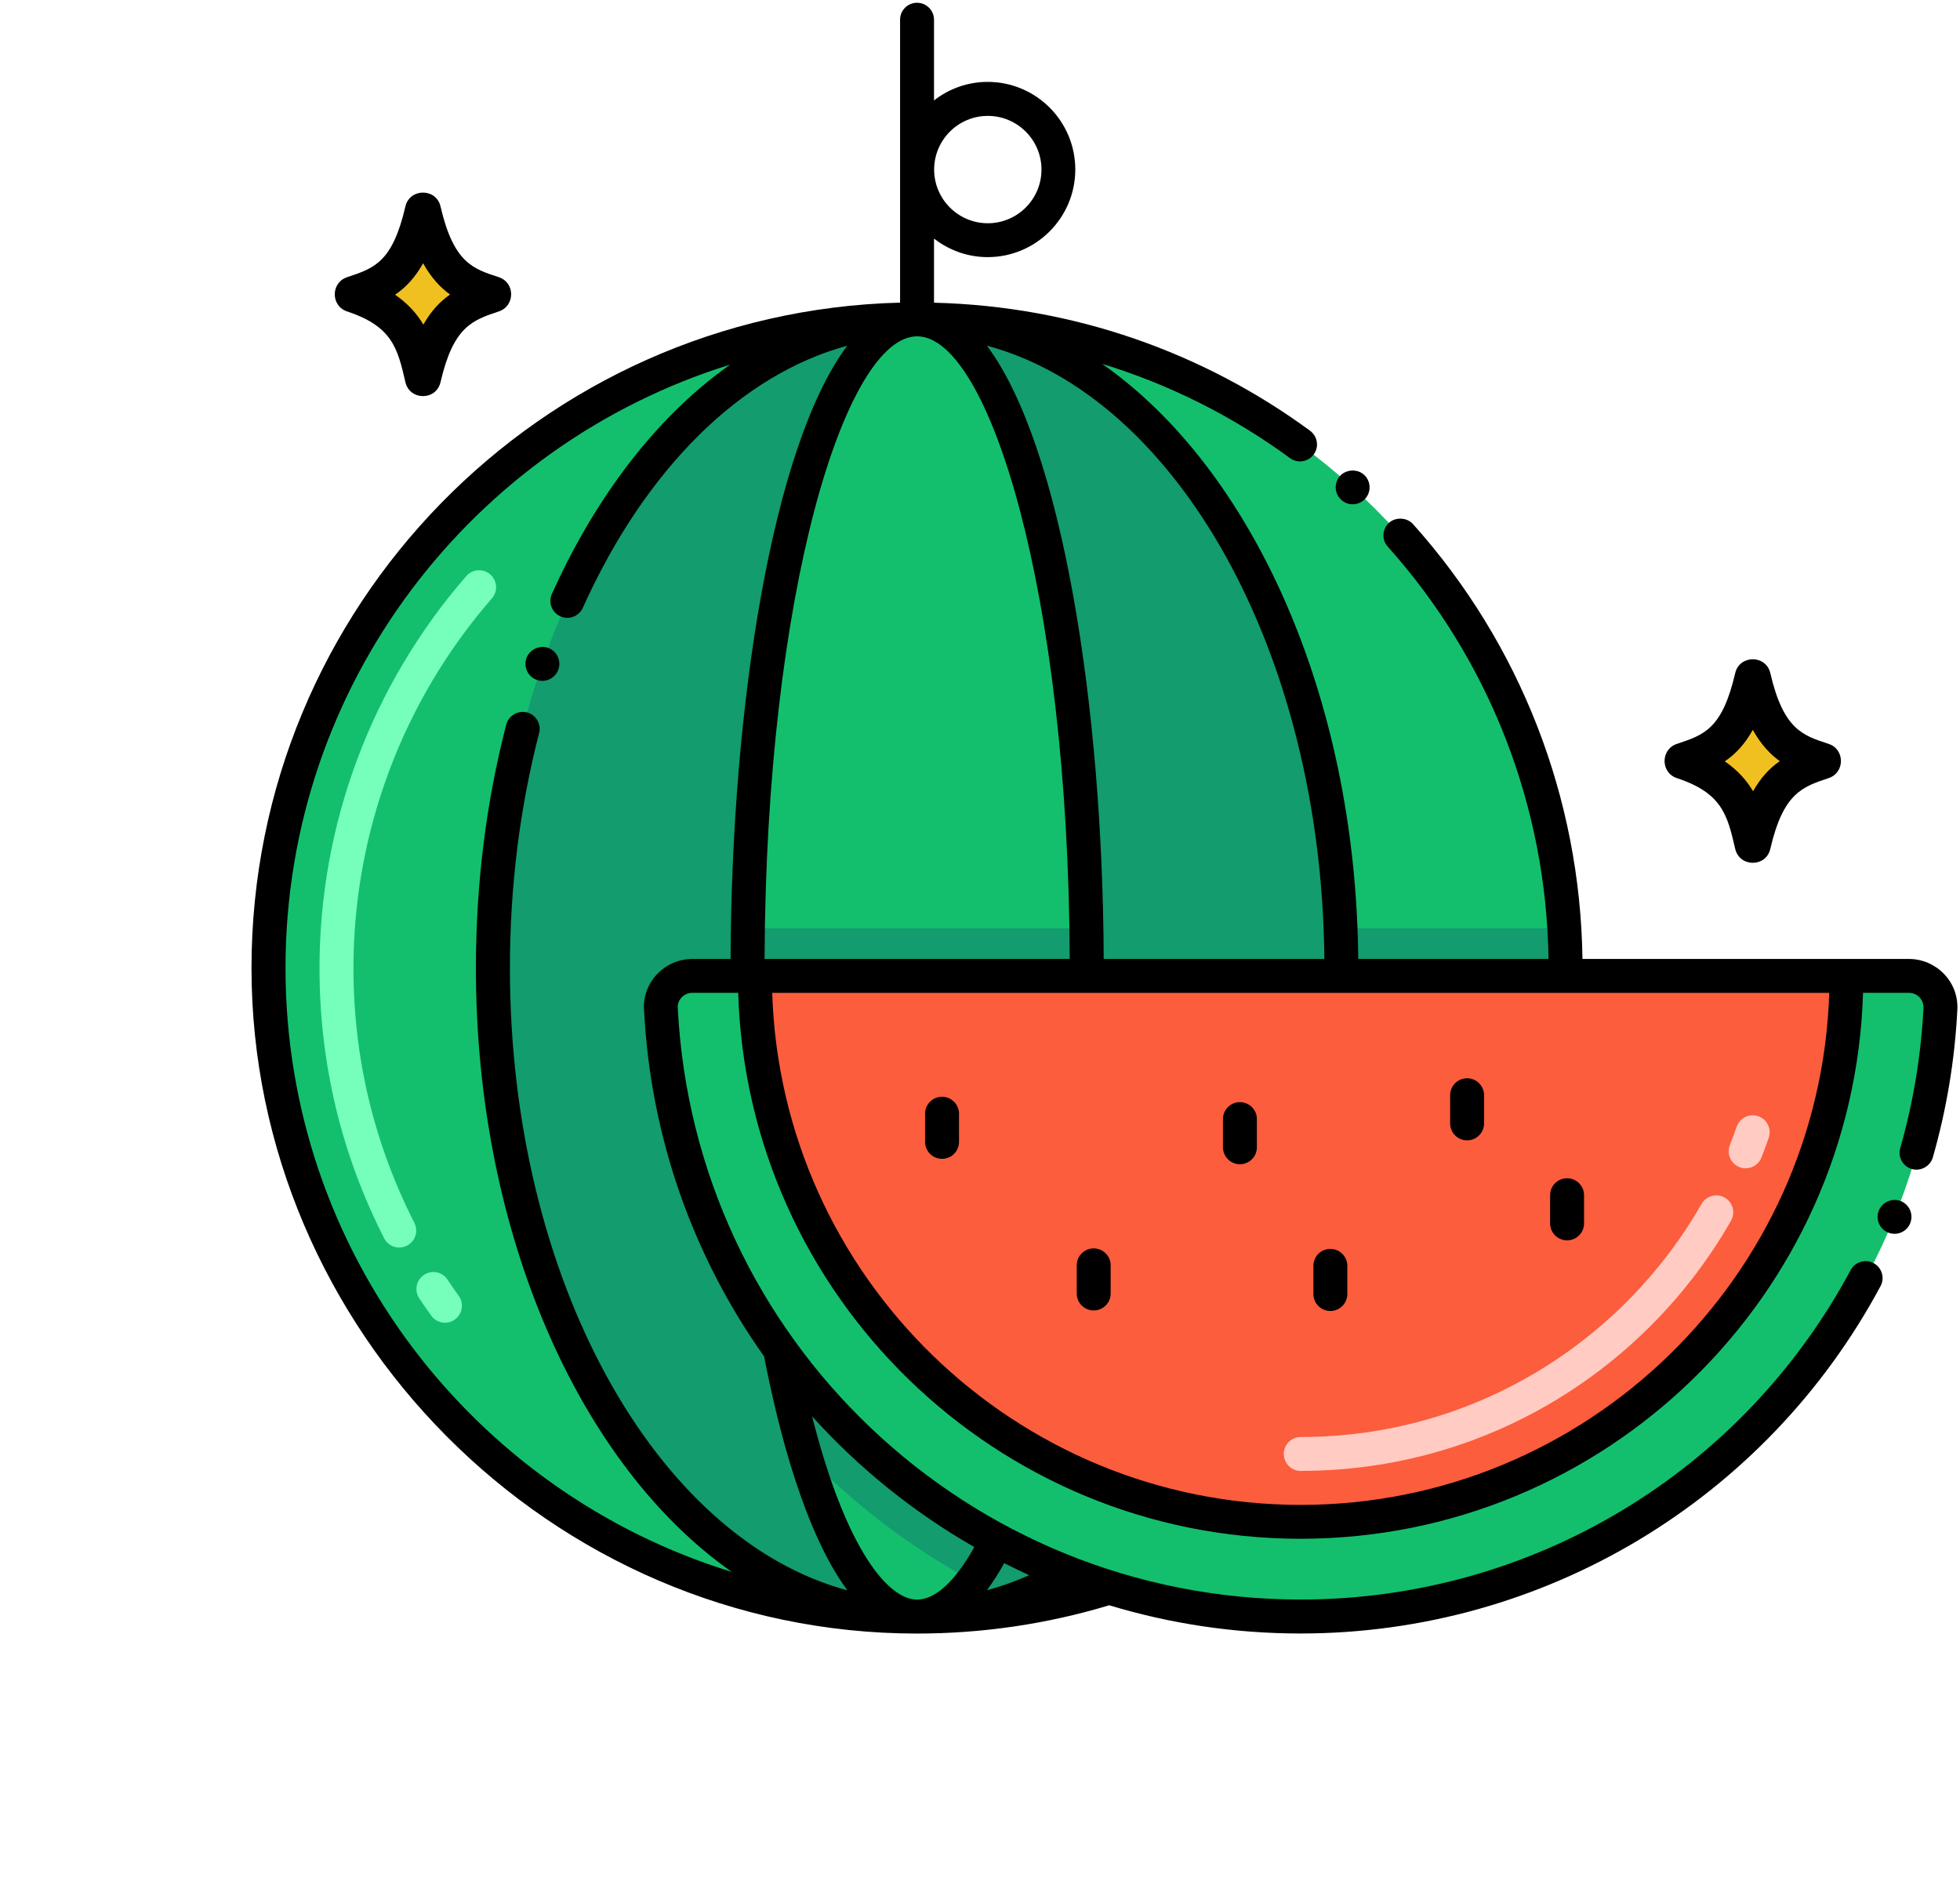
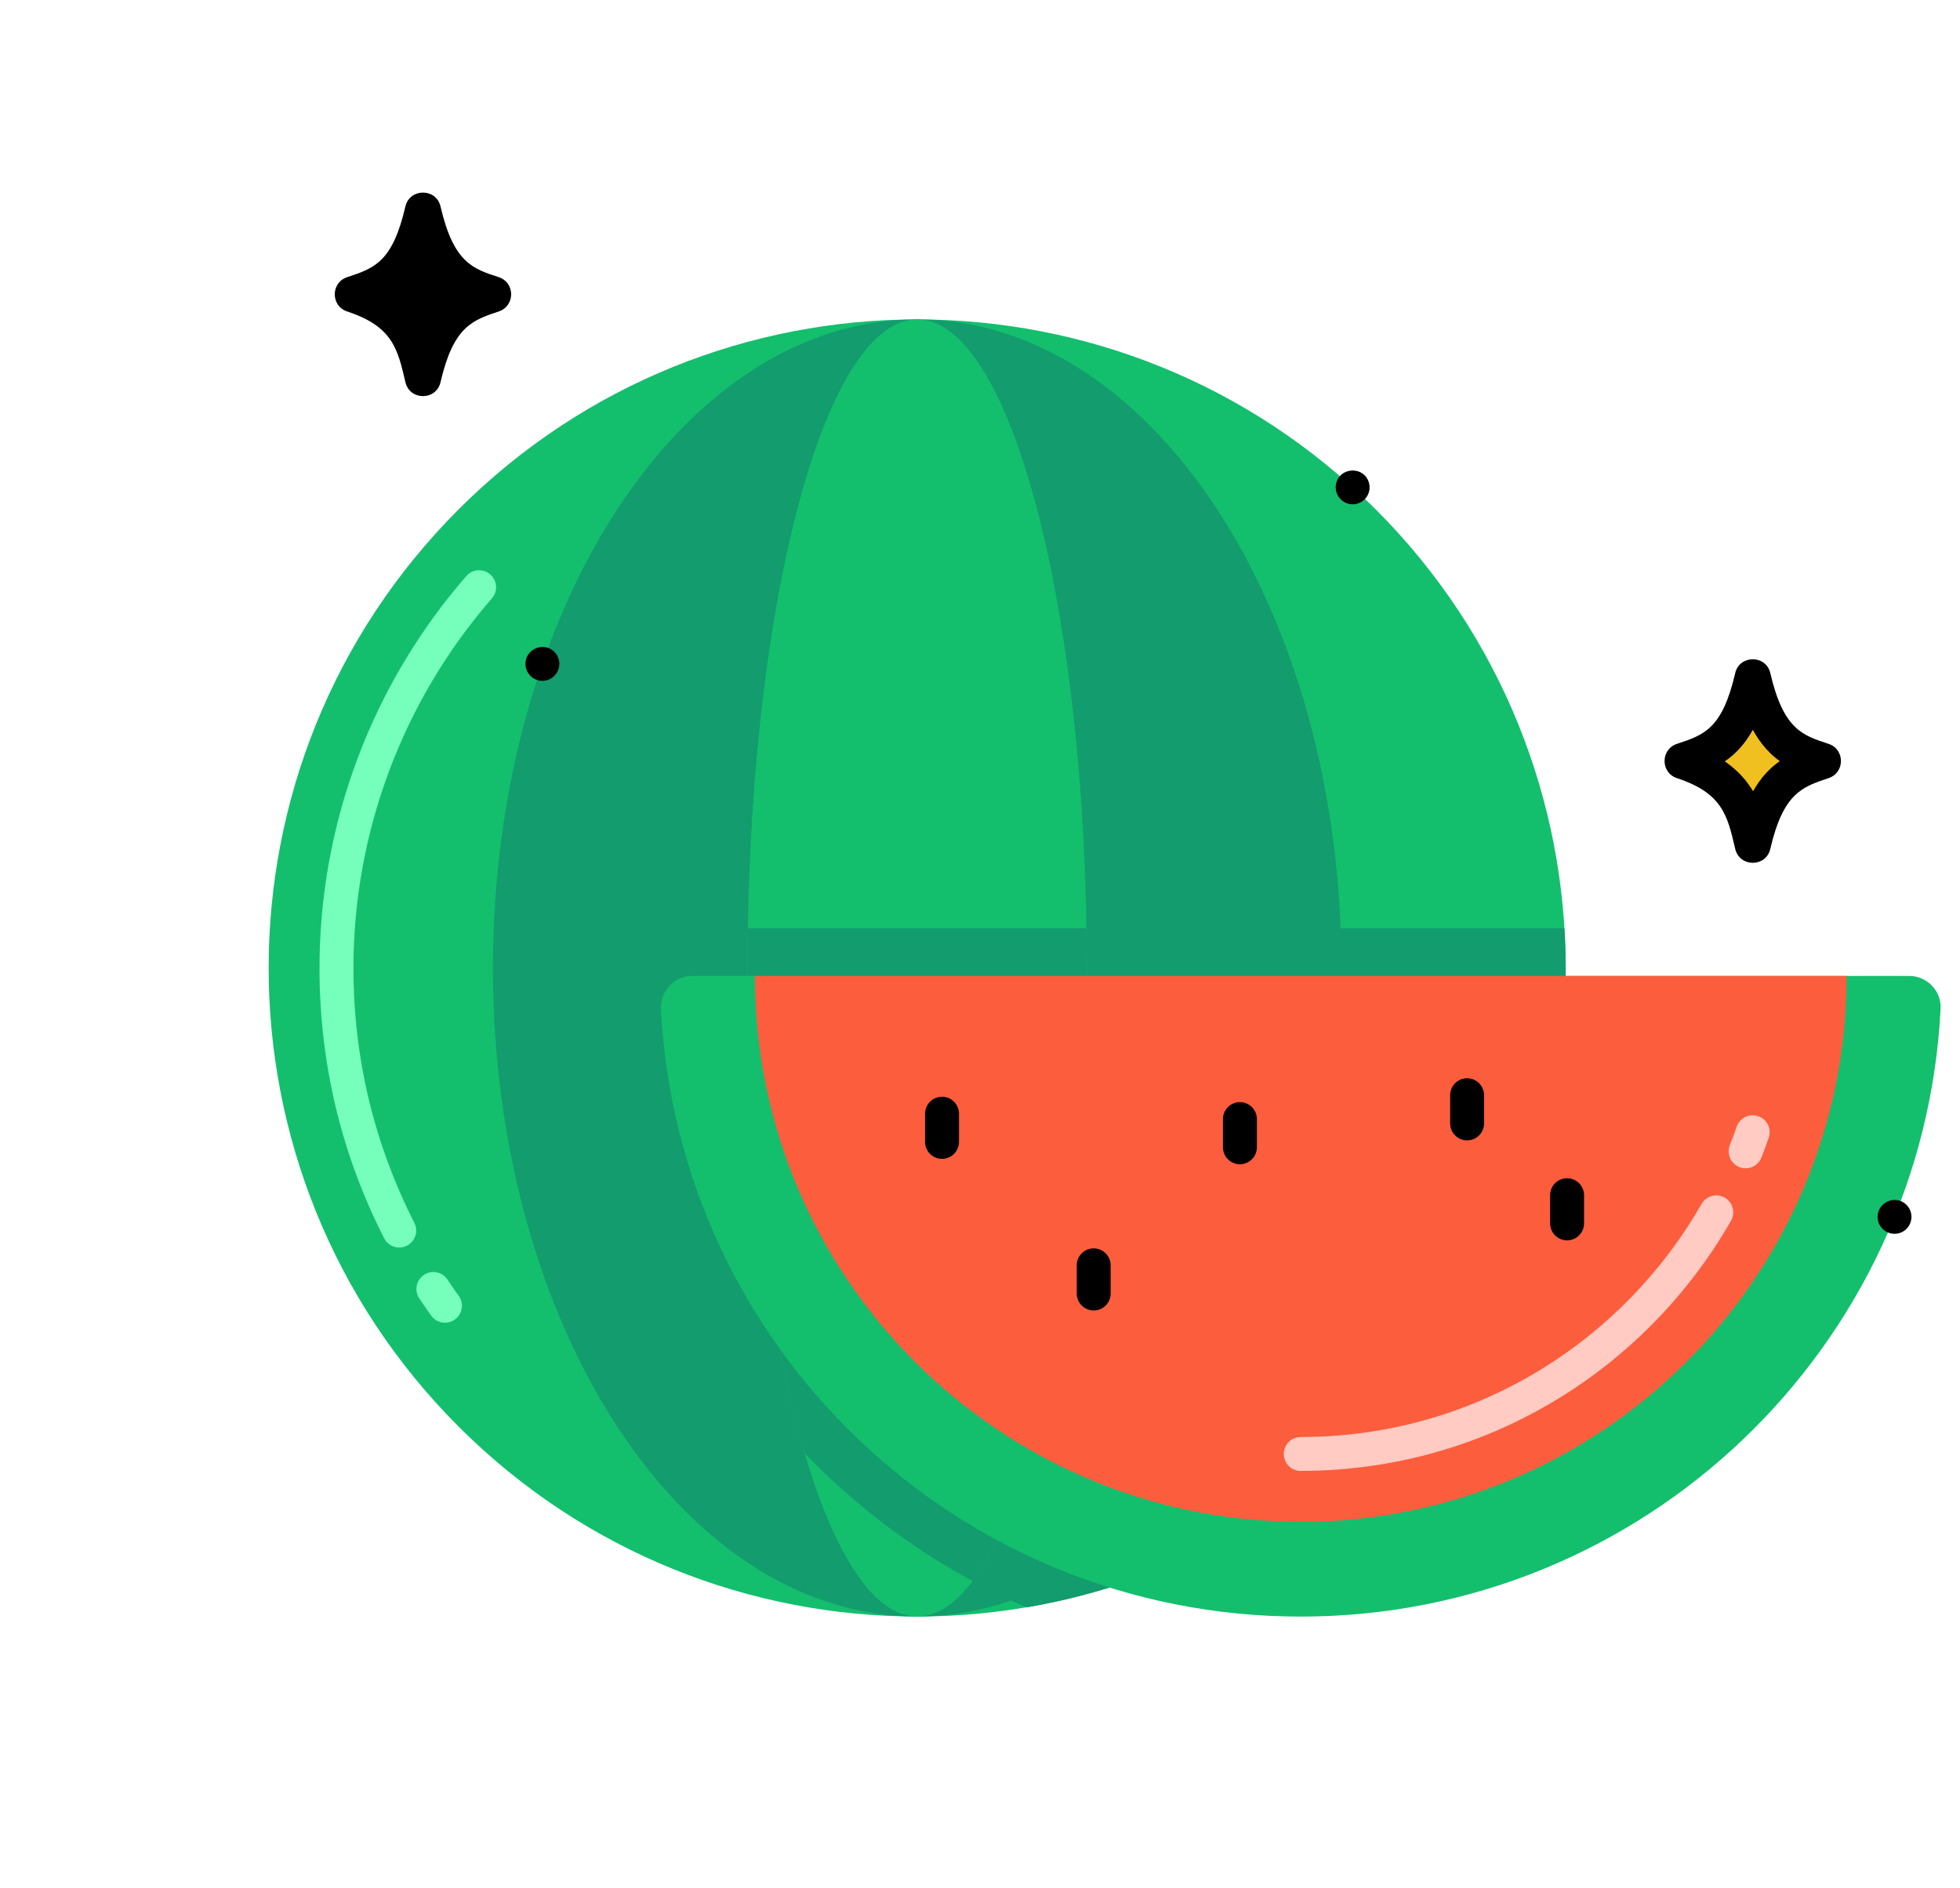
<svg xmlns="http://www.w3.org/2000/svg" fill="none" viewBox="0 0 298 287" height="287" width="298">
  <path fill="#13BF6D" d="M209.166 216.883C247.672 178.377 247.672 115.947 209.166 77.441C170.66 38.936 108.23 38.936 69.725 77.441C31.219 115.947 31.219 178.377 69.725 216.883C108.23 255.389 170.66 255.389 209.166 216.883Z" />
  <path fill="#139C6E" d="M238.06 147.17C238.06 195.95 202.62 236.47 156.08 244.37C120.67 229.01 95.35 194.62 93.281 153.72C92.941 146.84 98.481 141.15 105.28 141.15H237.86C237.98 143.14 238.05 145.15 238.05 147.17H238.06Z" />
  <path fill="#139C6E" d="M139.449 245.76C175.072 245.76 203.949 201.615 203.949 147.16C203.949 92.705 175.072 48.56 139.449 48.56C103.827 48.56 74.949 92.705 74.949 147.16C74.949 201.615 103.827 245.76 139.449 245.76Z" />
  <path fill="#13BF6D" d="M139.45 245.76C153.694 245.76 165.24 201.615 165.24 147.16C165.24 92.705 153.694 48.56 139.45 48.56C125.207 48.56 113.66 92.705 113.66 147.16C113.66 201.615 125.207 245.76 139.45 245.76Z" />
  <path fill="#139C6E" d="M165.24 147.17C165.24 190.32 157.99 227 147.88 240.37C138.38 235.23 129.77 228.65 122.33 220.92C117.01 202.86 113.66 176.51 113.66 147.17C113.66 145.15 113.68 143.14 113.71 141.15H165.18C165.21 143.14 165.23 145.15 165.23 147.17H165.24Z" />
  <path fill="black" d="M278.021 113.09C274.171 111.82 271.171 111 269.161 102.34C268.511 99.52 264.471 99.53 263.821 102.34C261.851 110.81 259.111 111.72 254.961 113.09C252.461 113.92 252.451 117.47 254.961 118.3C261.861 120.58 262.641 123.95 263.821 129.05C264.481 131.88 268.511 131.88 269.161 129.05C271.121 120.58 274.021 119.63 278.021 118.3C280.521 117.47 280.531 113.92 278.021 113.09Z" />
  <path fill="#F0C020" d="M270.588 115.72C269.068 116.78 267.708 118.22 266.538 120.29C265.568 118.66 264.218 117.11 262.238 115.75C263.838 114.66 265.268 113.17 266.498 110.96C267.738 113.19 269.138 114.67 270.588 115.71V115.72Z" />
  <path fill="black" d="M75.837 42.14C71.987 40.87 68.987 40.05 66.977 31.39C66.327 28.57 62.287 28.58 61.637 31.39C59.667 39.86 56.927 40.77 52.777 42.14C50.277 42.97 50.267 46.52 52.777 47.35C59.677 49.63 60.457 53 61.637 58.1C62.297 60.93 66.327 60.93 66.977 58.1C68.937 49.63 71.837 48.68 75.837 47.35C78.337 46.52 78.347 42.97 75.837 42.14Z" />
-   <path fill="#F0C020" d="M68.42 44.78C66.9 45.84 65.54 47.28 64.37 49.35C63.4 47.72 62.05 46.17 60.07 44.81C61.67 43.72 63.1 42.23 64.33 40.02C65.57 42.25 66.97 43.73 68.42 44.77V44.78Z" />
  <path fill="#13BF6D" d="M197.77 245.77C249.89 245.77 292.45 204.83 295.05 153.35C295.19 150.63 292.98 148.37 290.25 148.37H105.29C102.57 148.37 100.36 150.63 100.49 153.35C103.08 204.83 145.64 245.77 197.77 245.77Z" />
  <path fill="#FC5D3D" d="M197.77 231.37C243.54 231.37 280.77 194.14 280.77 148.37H114.77C114.77 194.14 152 231.37 197.77 231.37Z" />
  <path fill="#76FFBB" d="M65.558 200.01C64.938 199.15 64.338 198.28 63.748 197.39C62.958 196.2 63.278 194.6 64.468 193.82C65.648 193.03 67.258 193.35 68.038 194.54C68.588 195.37 69.158 196.2 69.748 197.01C70.578 198.17 70.308 199.78 69.158 200.61C67.998 201.44 66.388 201.17 65.558 200.02V200.01ZM58.398 188.24C51.878 175.43 48.578 161.61 48.578 147.17C48.578 125.28 56.508 104.12 70.898 87.58C71.828 86.51 73.458 86.39 74.538 87.33C75.618 88.27 75.728 89.89 74.788 90.97C61.218 106.57 53.738 126.53 53.738 147.17C53.738 160.79 56.858 173.83 62.998 185.91C63.648 187.18 63.138 188.73 61.868 189.38C60.598 190.03 59.048 189.52 58.398 188.25V188.24Z" />
  <path fill="#FFCBC3" d="M197.768 223.63C196.348 223.63 195.188 222.48 195.188 221.05C195.188 219.62 196.338 218.47 197.768 218.47C224.078 218.47 246.707 204 258.707 183.03C259.417 181.8 260.988 181.37 262.228 182.07C263.468 182.78 263.887 184.35 263.188 185.59C250.238 208.21 225.907 223.62 197.777 223.62L197.768 223.63ZM264.457 177.43C263.137 176.91 262.488 175.41 263.008 174.08C263.378 173.16 263.717 172.22 264.047 171.29C264.517 169.94 265.977 169.23 267.327 169.7C268.677 170.17 269.388 171.63 268.918 172.98C268.568 174 268.187 175.01 267.807 175.99C267.287 177.31 265.787 177.96 264.457 177.44V177.43Z" />
  <path fill="black" d="M203.74 72.36C202.79 73.41 202.87 75.04 203.93 76C205 76.98 206.64 76.85 207.57 75.82C208.52 74.77 208.44 73.13 207.39 72.18C206.37 71.25 204.66 71.34 203.74 72.36Z" />
  <path fill="black" d="M83.311 98.49C81.991 98.04 80.481 98.77 80.031 100.08C79.571 101.42 80.281 102.9 81.621 103.37C82.931 103.83 84.431 103.13 84.901 101.77C85.361 100.44 84.681 98.97 83.311 98.49Z" />
-   <path fill="black" d="M290.248 145.79H240.598C240.268 121.33 231.168 97.9 214.838 79.68C213.928 78.66 212.218 78.57 211.198 79.47C210.128 80.45 210.048 82.08 210.998 83.11C226.468 100.39 235.108 122.6 235.438 145.78H206.508C206.148 105.72 190.288 71.22 167.578 55.32C177.748 58.43 187.378 63.23 196.138 69.65C197.308 70.5 198.908 70.22 199.738 69.09C200.588 67.95 200.328 66.33 199.178 65.48C182.998 53.61 163.308 46.55 142.008 46.02V36.27C144.268 38.03 147.098 39.09 150.168 39.09C157.508 39.09 163.488 33.12 163.488 25.77C163.488 18.42 157.518 12.45 150.168 12.45C147.088 12.45 144.258 13.51 142.008 15.27V3C142.008 1.58 140.858 0.42 139.428 0.42C137.998 0.42 136.848 1.57 136.848 3V46.01C82.238 47.38 38.238 92.23 38.238 147.17C38.238 202.11 83.628 248.35 139.418 248.35C149.368 248.35 159.198 246.9 168.648 244.05C177.858 246.84 187.618 248.34 197.718 248.34C197.718 248.34 197.738 248.34 197.748 248.34C234.788 248.34 268.538 227.95 285.918 195.53C286.598 194.28 286.128 192.71 284.868 192.04C283.678 191.38 282.068 191.8 281.378 193.09C264.808 223.98 232.778 243.17 197.768 243.18C197.768 243.18 197.758 243.18 197.748 243.18C147.268 243.18 105.588 203.65 103.048 153.21C102.988 151.99 103.998 150.94 105.268 150.94H112.238C113.608 196.94 151.428 233.94 197.748 233.94C244.068 233.94 281.888 196.94 283.258 150.94H290.228C291.398 150.94 292.498 151.86 292.448 153.26C292.078 160.47 290.888 167.63 288.918 174.54C288.528 175.85 289.248 177.3 290.678 177.73C292.088 178.11 293.478 177.28 293.868 175.97C295.958 168.67 297.218 161.1 297.598 153.48C297.598 153.48 297.598 153.47 297.598 153.46C297.798 149.18 294.328 145.79 290.228 145.79H290.248ZM201.358 145.79H167.808C167.668 107.6 161.518 67.87 150.048 52.55C178.878 60.3 200.938 99.06 201.358 145.79ZM116.248 145.79C116.448 89.94 128.558 51.14 139.438 51.13C150.328 51.13 162.448 89.94 162.638 145.79H116.238H116.248ZM150.188 17.62C154.688 17.62 158.348 21.28 158.348 25.78C158.348 30.28 154.688 33.94 150.188 33.94C145.688 33.94 142.028 30.28 142.028 25.78C142.028 21.28 145.688 17.62 150.188 17.62ZM156.488 239.47C154.368 240.42 152.218 241.18 150.048 241.77C150.948 240.56 151.828 239.19 152.678 237.65C153.938 238.28 155.208 238.89 156.488 239.48V239.47ZM148.138 235.2C145.258 240.37 142.218 243.19 139.438 243.19C135.058 243.19 128.628 235.66 123.468 215.32C130.568 223.19 138.888 229.91 148.138 235.2ZM97.918 153.48C98.908 173.14 105.528 191.23 116.178 206.22C118.308 217.24 122.308 232.99 128.848 241.78C99.738 233.96 77.528 194.51 77.528 147.17C77.528 147.17 77.528 147.16 77.528 147.15C77.528 134.81 79.028 122.81 81.968 111.45C82.328 110.08 81.498 108.67 80.118 108.3C78.758 107.95 77.328 108.81 76.968 110.15V110.17C73.918 121.95 72.358 134.41 72.358 147.17C72.358 147.17 72.358 147.19 72.358 147.2C72.358 187.8 88.308 222.88 111.248 238.97C72.008 226.9 43.408 190.31 43.408 147.17C43.408 104.03 71.898 67.57 111.028 55.43C99.038 63.87 89.988 76.77 83.908 90.3C83.328 91.58 83.898 93.13 85.198 93.7C86.488 94.29 88.028 93.7 88.608 92.41C98.198 71.13 112.748 56.92 128.818 52.56C117.358 67.89 111.218 107.61 111.078 145.79H105.278C101.168 145.79 97.688 149.21 97.908 153.48H97.918ZM197.768 228.79C154.288 228.79 118.778 194.1 117.408 150.95H278.118C276.748 194.1 241.238 228.79 197.758 228.79H197.768Z" />
  <path fill="black" d="M290.429 185.97C290.959 184.65 290.349 183.17 289.019 182.61C287.719 182.08 286.18 182.74 285.66 184.03C285.11 185.4 285.799 186.87 287.079 187.39C288.379 187.91 289.889 187.31 290.429 185.97Z" />
  <path fill="black" d="M143.228 176.18C144.648 176.18 145.808 175.03 145.808 173.6V169.32C145.808 167.9 144.658 166.74 143.228 166.74C141.798 166.74 140.648 167.89 140.648 169.32V173.6C140.648 175.02 141.798 176.18 143.228 176.18Z" />
  <path fill="black" d="M166.287 199.23C167.707 199.23 168.867 198.08 168.867 196.65V192.37C168.867 190.95 167.717 189.79 166.287 189.79C164.857 189.79 163.707 190.94 163.707 192.37V196.65C163.707 198.07 164.857 199.23 166.287 199.23Z" />
  <path fill="black" d="M188.518 177C189.938 177 191.098 175.85 191.098 174.42V170.14C191.098 168.72 189.948 167.56 188.518 167.56C187.088 167.56 185.938 168.71 185.938 170.14V174.42C185.938 175.84 187.088 177 188.518 177Z" />
-   <path fill="black" d="M202.268 199.31C203.688 199.31 204.848 198.16 204.848 196.73V192.45C204.848 191.03 203.698 189.87 202.268 189.87C200.838 189.87 199.688 191.02 199.688 192.45V196.73C199.688 198.15 200.838 199.31 202.268 199.31Z" />
  <path fill="black" d="M223.06 173.37C224.48 173.37 225.64 172.22 225.64 170.79V166.51C225.64 165.09 224.49 163.93 223.06 163.93C221.63 163.93 220.48 165.08 220.48 166.51V170.79C220.48 172.21 221.63 173.37 223.06 173.37Z" />
  <path fill="black" d="M238.26 188.57C239.68 188.57 240.84 187.42 240.84 185.99V181.71C240.84 180.29 239.69 179.13 238.26 179.13C236.83 179.13 235.68 180.28 235.68 181.71V185.99C235.68 187.41 236.83 188.57 238.26 188.57Z" />
</svg>